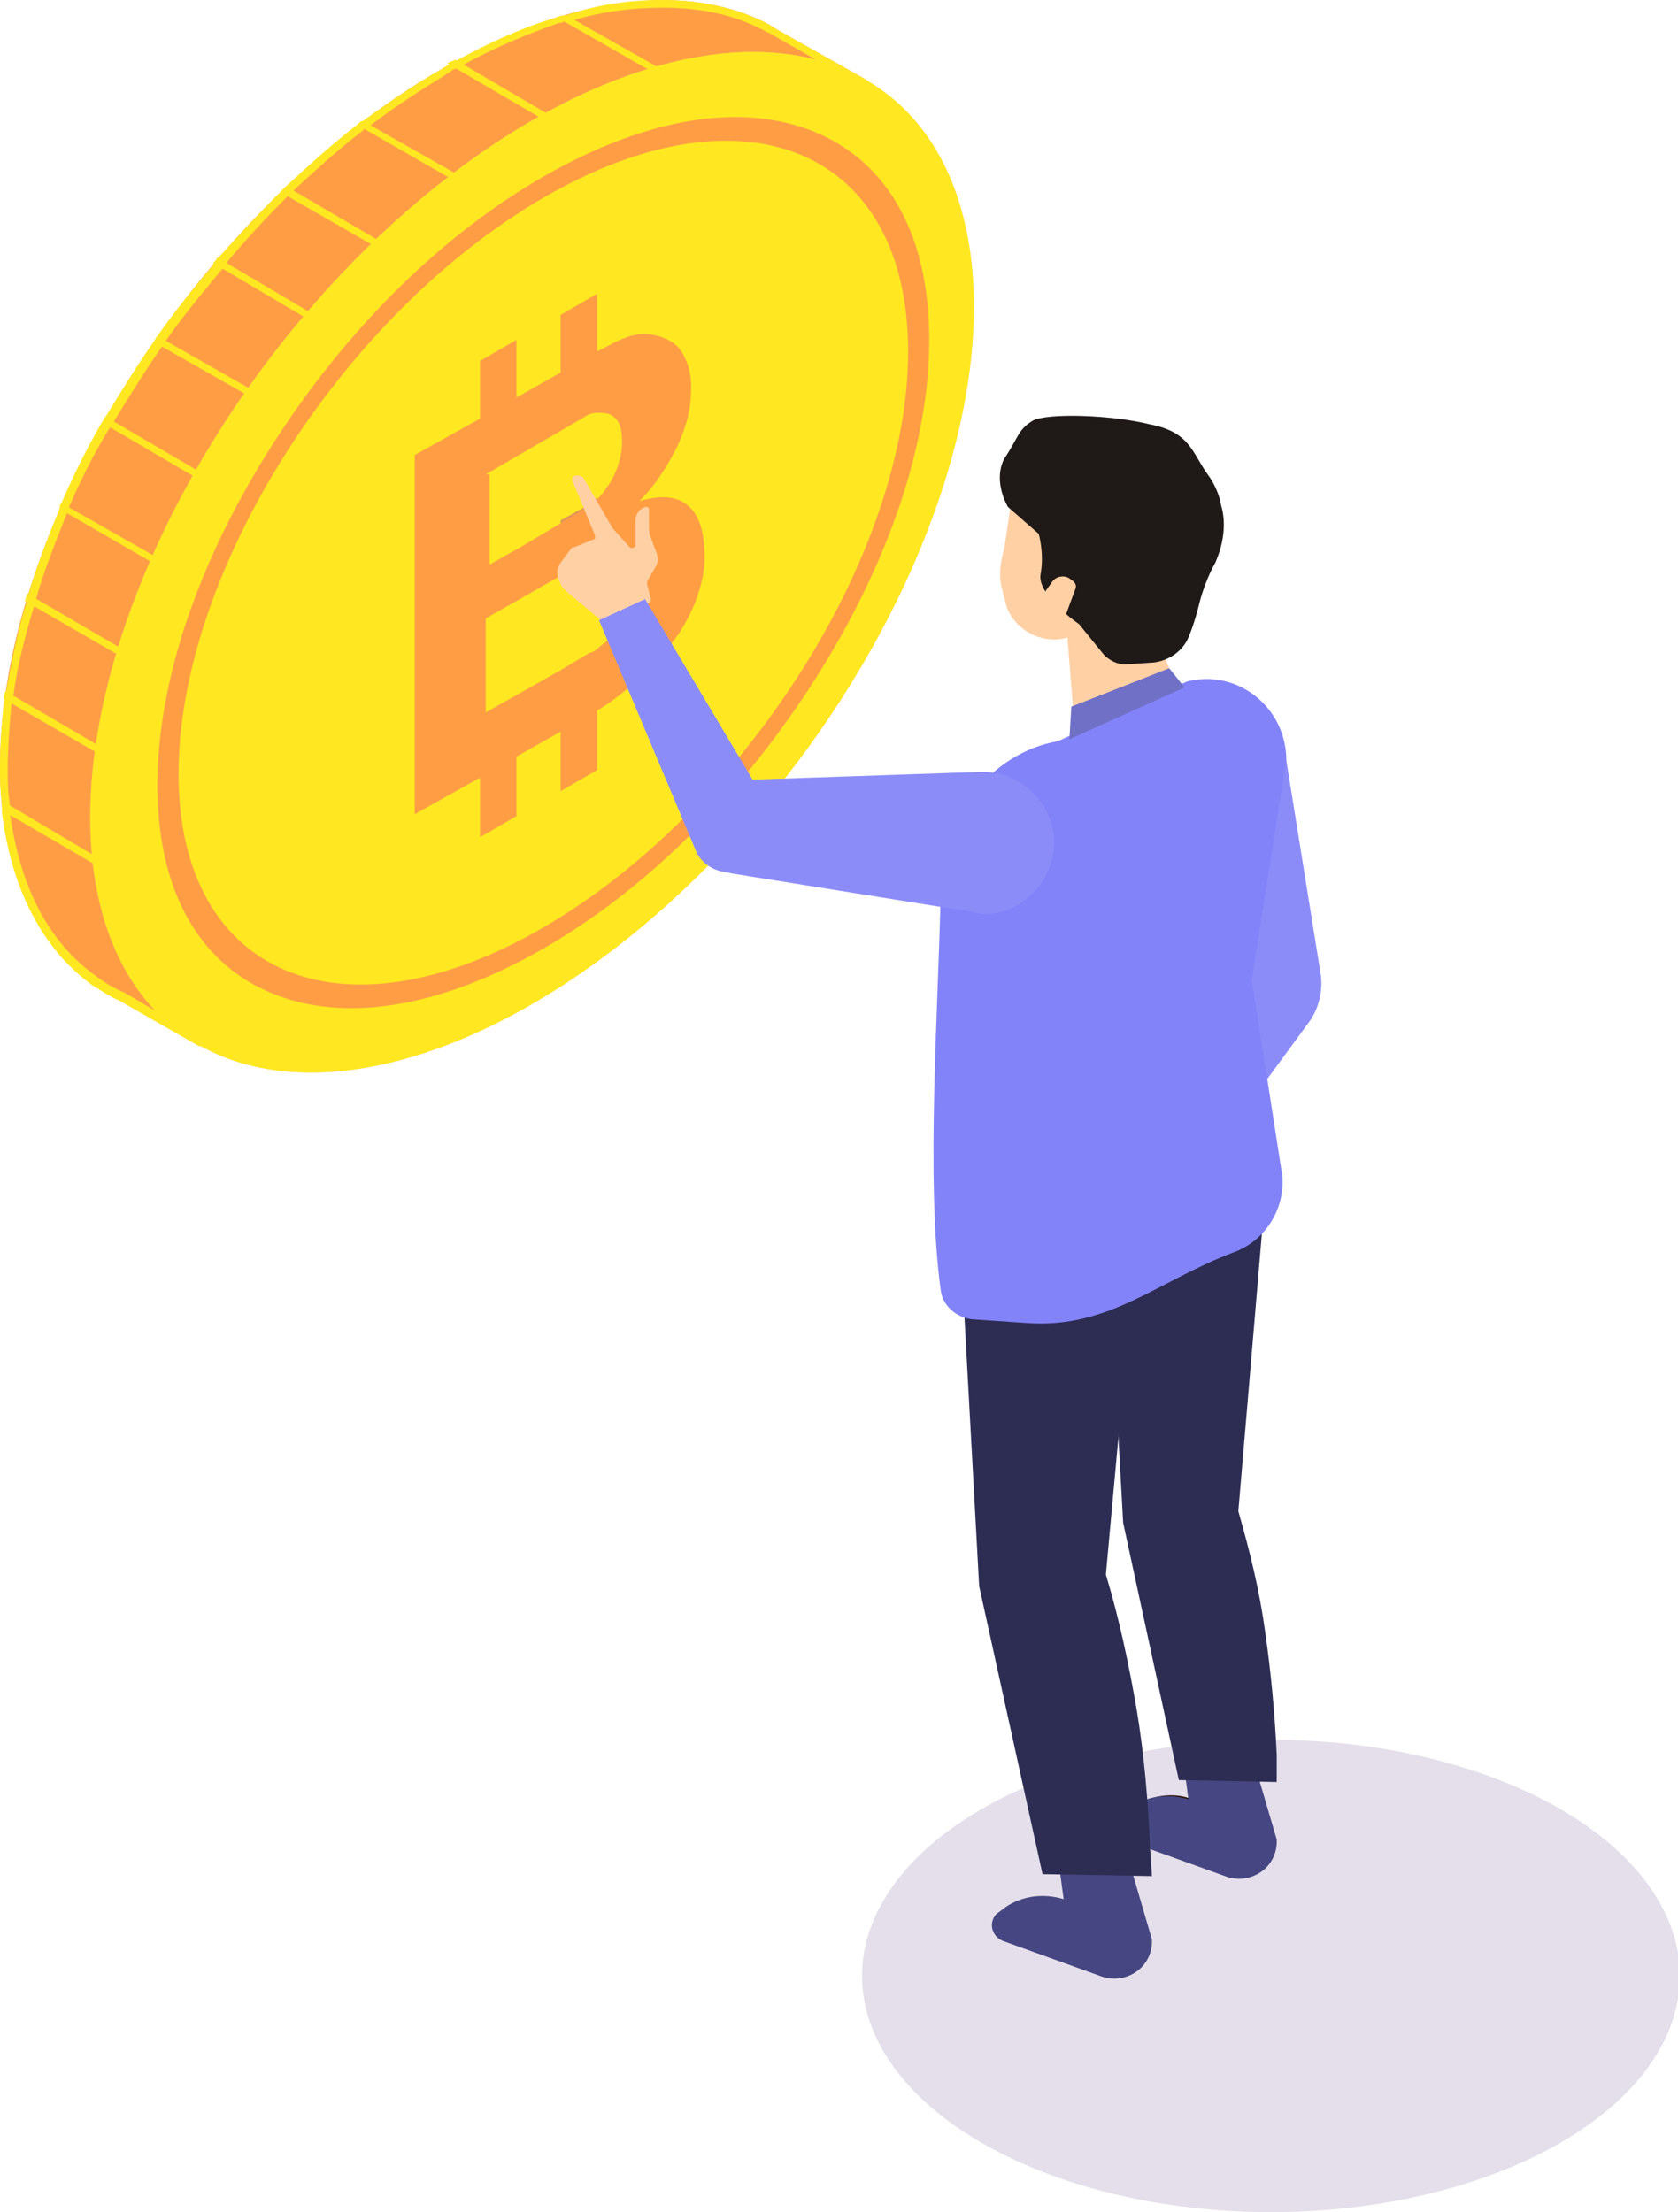
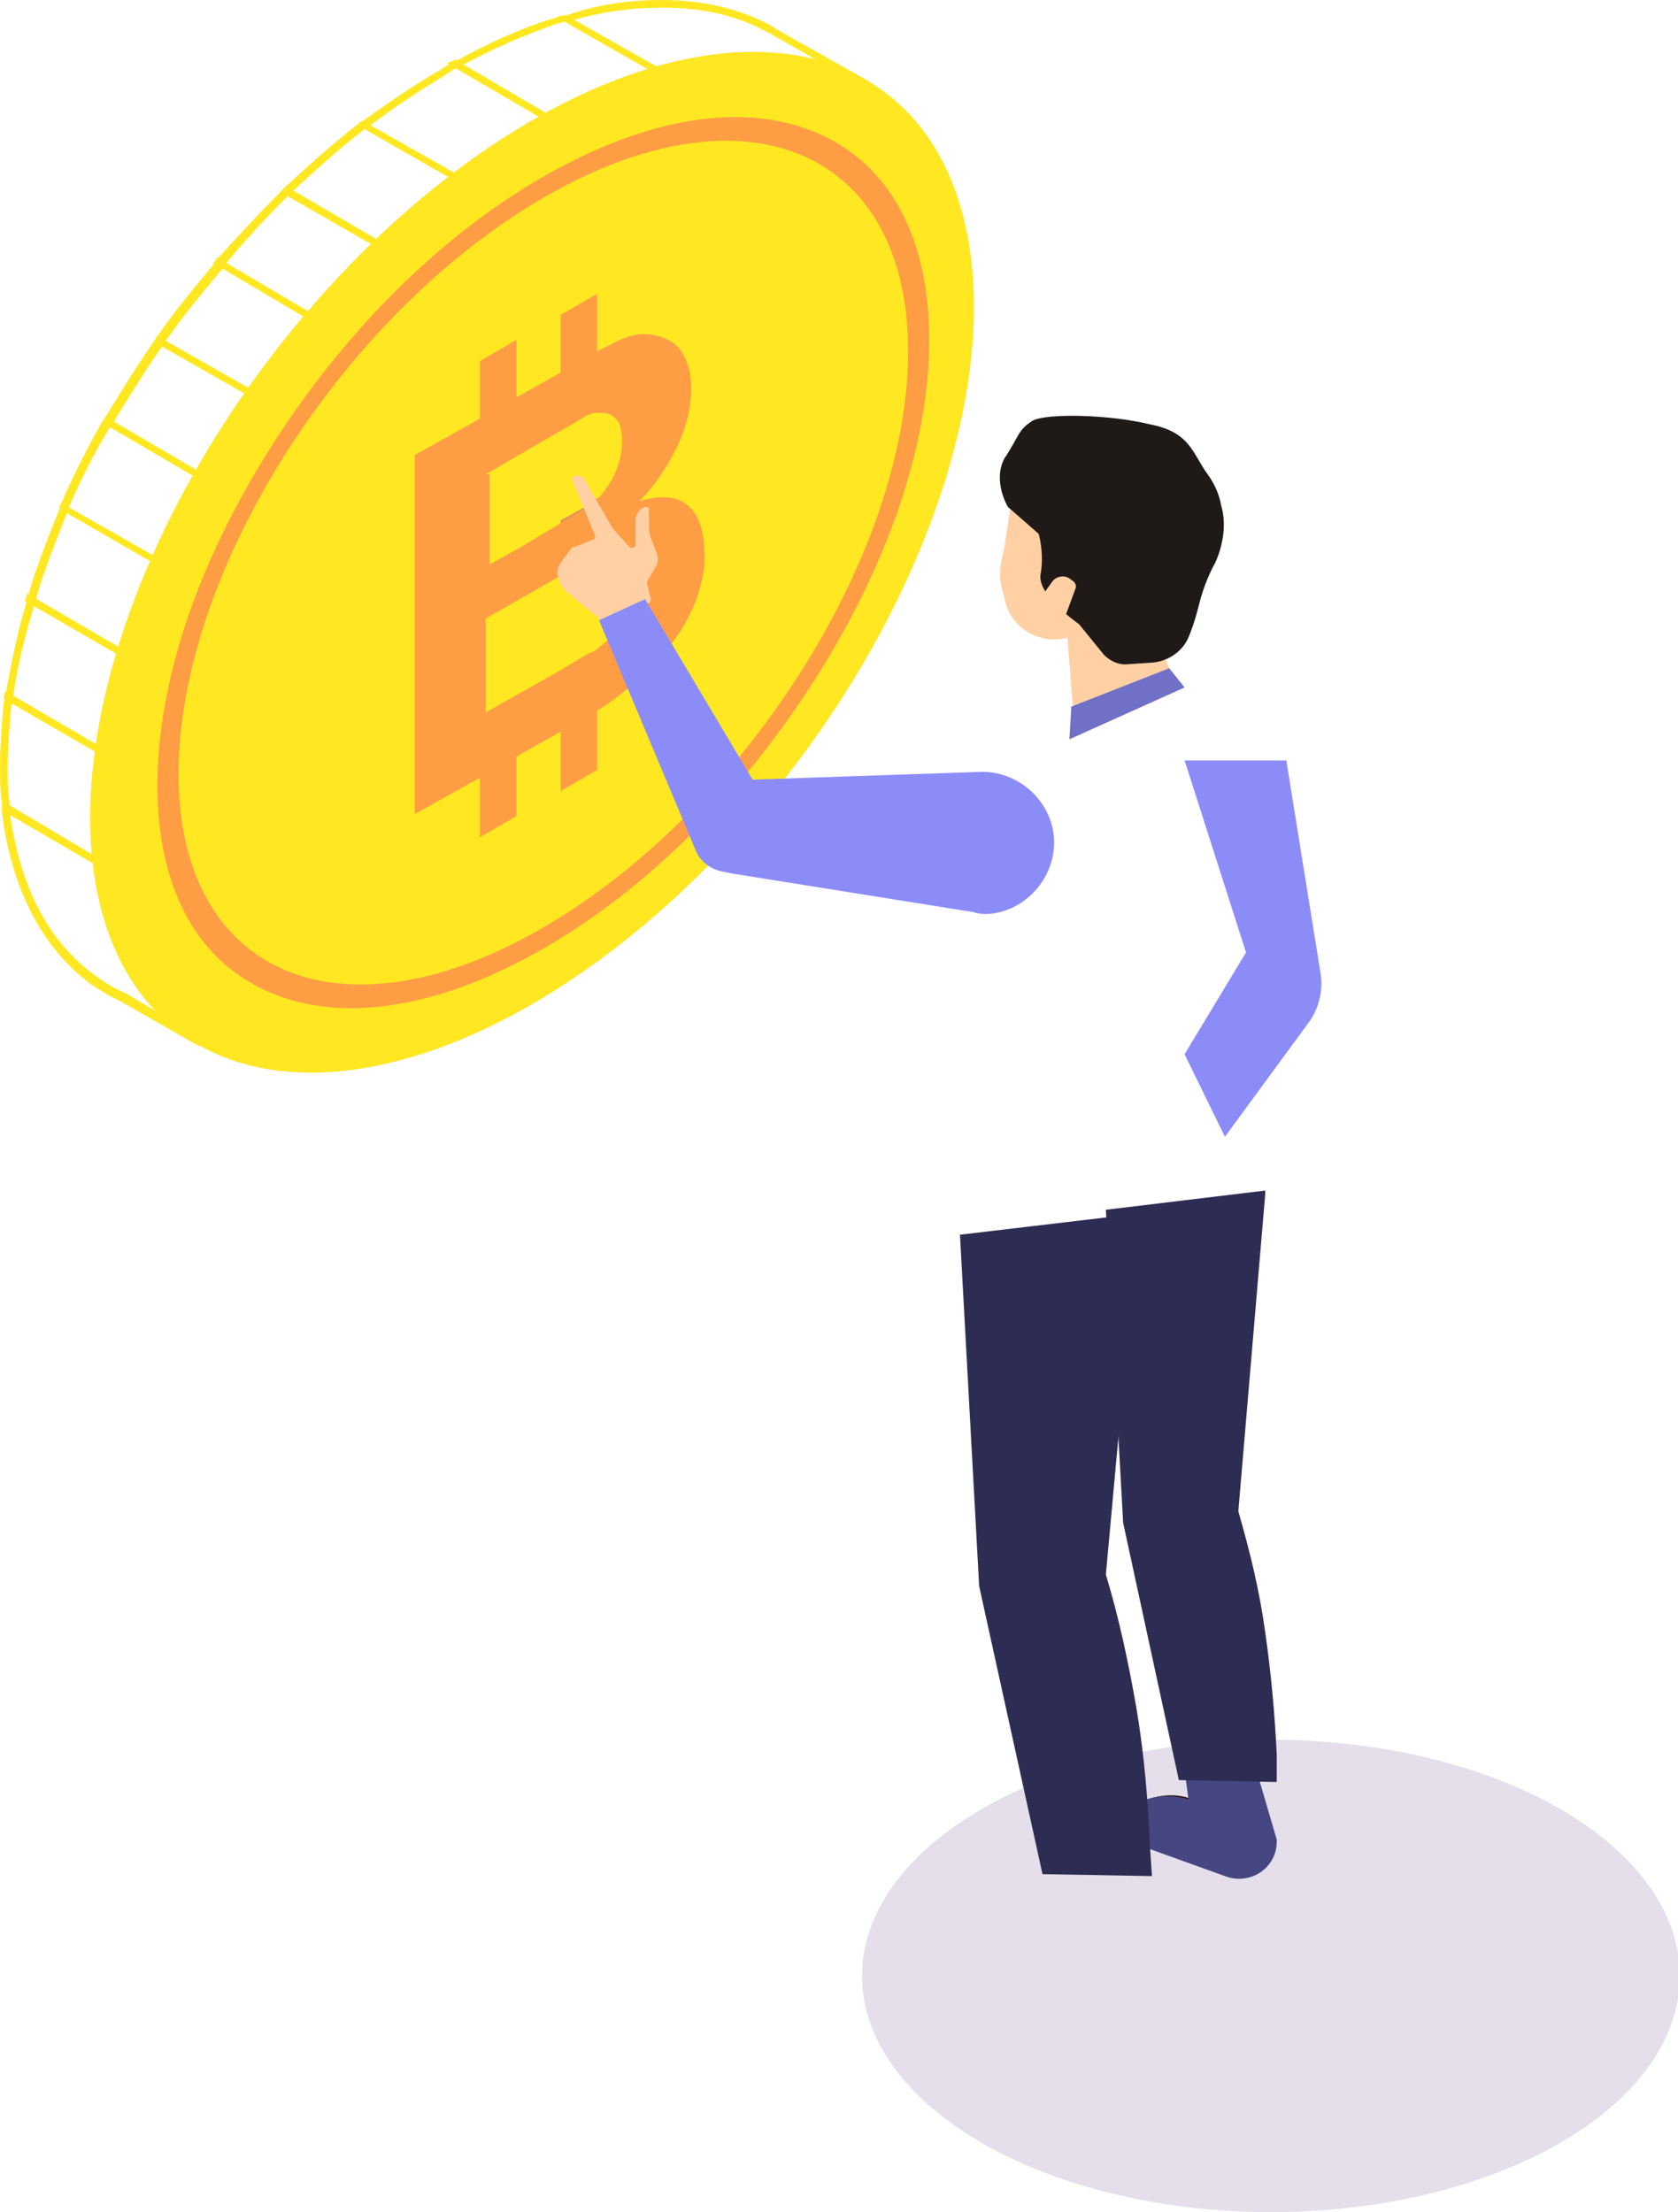
<svg xmlns="http://www.w3.org/2000/svg" version="1.1" id="Layer_1" x="0" y="0" viewBox="0 0 87.4 115.2" xml:space="preserve">
  <style>.st0{fill:#ff9d45}.st1{fill:#ffe821}.st5{fill:#ffd0a4}.st6{fill:#8c8cf9}.st7{fill:#464682}.st9{fill:#2d2d54}</style>
  <g id="person_x5F_3">
-     <path class="st0" d="M44.3 5.6l.9-1.4-4.8-2.7c-.1-.1-.2-.1-.3-.2C36-.9 29.9-.4 23 3.6 10.3 10.9 0 27.2 0 39.9c0 5.3 1.8 9.2 4.9 11.3.5.3.9.6 1.4.8l4.2 2.4.9-1.3c3.4 0 7.4-1.1 11.6-3.6C35.7 42.3 46 26 46 13.3c0-3.1-.6-5.7-1.7-7.7z" />
    <path class="st1" d="M34.5.4c2.1 0 3.9.4 5.5 1.3.1 0 .2.1.2.1l4.4 2.5-.7 1-.1.2.2.3c1.1 2.1 1.6 4.6 1.6 7.5 0 12.6-10.2 28.7-22.8 36-4 2.3-7.9 3.5-11.3 3.5h-.3l-.1.2-.7 1-3.9-2.3c-.5-.2-1-.5-1.4-.8C2.5 49.1 1 46.1.5 42.2v-.4C.4 41.2.4 40.6.4 40c0-1.1.1-2.2.2-3.4 0-.1 0-.3.1-.4.2-1.5.6-3.1 1.1-4.7 0-.1.1-.2.1-.4.4-1.4 1-2.9 1.6-4.4 0-.1.1-.2.1-.3.6-1.4 1.3-2.8 2.1-4.1.1-.1.1-.2.2-.3.8-1.3 1.6-2.6 2.5-3.9.1-.1.1-.2.2-.3.9-1.3 1.9-2.5 2.9-3.7.1-.1.2-.2.2-.3 1-1.2 2.1-2.4 3.2-3.5l.3-.3c1.2-1.1 2.4-2.2 3.7-3.2.1-.1.2-.2.3-.2 1.3-1 2.7-1.9 4-2.7.1-.1.2-.1.3-.2.1-.1.2-.1.4-.2 1.8-1 3.5-1.7 5.2-2.3h.1c.2-.1.3-.1.5-.1C31.3.6 33 .4 34.5.4zm0-.4c-1.6 0-3.3.2-5 .8-.2 0-.3.1-.5.1-1.7.5-3.5 1.3-5.3 2.3-.1.1-.2.1-.4.2-.1.1-.2.1-.3.2-1.4.8-2.7 1.7-4.1 2.7-.1.1-.2.2-.3.2-1.3 1-2.5 2.1-3.7 3.2l-.3.3c-1.1 1.1-2.2 2.3-3.3 3.5-.1.1-.2.2-.2.3-1 1.2-2 2.4-2.9 3.7-.1.1-.1.2-.2.3-.9 1.3-1.7 2.6-2.5 3.9-.1.1-.1.2-.2.3-.8 1.4-1.5 2.8-2.1 4.2-.1.1-.1.2-.1.3-.6 1.5-1.2 3-1.6 4.4 0 .1-.1.2-.1.4-.5 1.6-.8 3.2-1.1 4.8 0 .1 0 .3-.1.4-.1 1.1-.2 2.3-.2 3.4 0 .6 0 1.3.1 1.9v.5c.5 4.1 2.2 7.2 4.7 9 .5.3.9.6 1.4.8l4.2 2.4.9-1.3h.1c3.4 0 7.3-1.1 11.5-3.6C35.7 42.3 46 26 46 13.3c0-3.1-.6-5.7-1.7-7.7l.9-1.4-4.8-2.7c-.1-.1-.2-.1-.3-.2C38.6.5 36.7 0 34.5 0z" />
    <ellipse transform="rotate(-53.051 27.687 29.278)" cx="27.7" cy="29.3" rx="30.6" ry="17.3" fill="#ffd06b" />
    <ellipse transform="rotate(-53.051 27.687 29.278)" class="st1" cx="27.7" cy="29.3" rx="30.6" ry="17.3" />
    <path class="st0" d="M28.3 49.4c-5.4 3.1-10.4 3.9-14.2 2.3-3.8-1.6-5.9-5.4-5.9-10.8s2.1-11.6 5.9-17.6 8.8-11 14.2-14.1c5.4-3.1 10.4-3.9 14.2-2.3 3.8 1.6 5.9 5.4 5.9 10.8s-2.1 11.6-5.9 17.6c-3.8 6-8.8 11-14.2 14.1zm0-39.1c-10.5 6.1-19 19.5-19 30s8.5 14.1 19 8 19-19.5 19-30-8.5-14.1-19-8z" />
    <path d="M31.1 25.9V29h-.2l-1.7 1v-2.9l.9-.5c.4-.2.7-.4 1-.7z" fill="#e39759" />
    <path class="st0" d="M35.8 26.3c-.6-.5-1.5-.5-2.5-.2.9-.9 1.5-1.9 2-2.9.5-1.1.7-2 .7-3 0-.6-.1-1.1-.3-1.5-.2-.5-.5-.8-.9-1-.4-.2-.8-.3-1.3-.3s-1.1.2-1.8.6l-.6.3v-3l-1.9 1.1v3l-2.3 1.3v-3L25 18.8v3l-3.4 1.9v18.7l3.4-1.9v3.1l1.9-1.1v-3.1l2.3-1.3v3.1l1.9-1.1V37c.7-.4 1.3-.9 1.9-1.4.7-.6 1.4-1.3 1.9-2 .6-.7 1-1.5 1.3-2.2.3-.8.5-1.6.5-2.3 0-1.5-.3-2.3-.9-2.8zm-10.5-1.6l5-2.9c.3-.2.5-.3.8-.3.3 0 .5 0 .7.1.4.2.6.6.6 1.4 0 .7-.2 1.4-.6 2.1-.2.3-.4.6-.6.8-.3.3-.6.5-.9.7l-3.2 1.9-1.6.9v-4.7zm7.6 6.6c-.1.4-.3.7-.5 1.1-.2.3-.5.7-.7.9-.2.2-.4.3-.6.5-.1.1-.3.2-.4.2l-1.5.9-3.9 2.2v-4.9l1.6-.9 4-2.3c.1 0 .1-.1.2-.1.2-.1.5-.2.7-.2.3 0 .5 0 .7.1.2.1.3.3.5.5.1.2.2.5.2.9-.1.4-.2.8-.3 1.1z" />
    <path class="st1" d="M30 6.8l-.2.3-6.5-3.8c.1-.1.3-.1.4-.2L30 6.8zm-5.8 2.5l-.2.3-5.4-3.1c.1-.1.2-.2.3-.2l5.3 3zm-4 3.5l-.2.3-5.4-3.1.3-.3 5.3 3.1zm-4 3.5l-.2.3-4.9-2.9c.1-.1.2-.2.2-.3l4.9 2.9zM14 20.8l-.2.3L8 17.8c.1-.1.1-.2.2-.3l5.8 3.3zm-1.5 5l-.2.3-7-4.1c.1-.1.1-.2.2-.3l7 4.1zm-2.8 4.1l-.2.3-6.4-3.7c0-.1.1-.2.1-.3l6.5 3.7zm-1.1 5.2l-.2.3-7.1-4.1c0-.1.1-.2.1-.4l7.2 4.2zm-1.8 4.7l-.2.3-6.4-3.7c0-.1 0-.3.1-.4l6.5 3.8zm.2 6l-.2.3-6.7-3.9v-.5L7 45.8zM35.5 4.2l-.2.3L29 .9c.2-.1.3-.1.5-.1l6 3.4z" />
    <ellipse cx="66.2" cy="102.9" rx="21.3" ry="12.3" fill="#e4dfea" />
    <path class="st5" d="M31.3 32.3l-1.8-1.5c-.1-.1-.3-.3-.3-.4l-.1-.2c-.1-.3-.1-.6.1-.9l.6-.8h.1l1-.4c.1 0 .1-.1.1-.2L29.8 25c0-.1 0-.2.1-.2.2-.1.4 0 .5.1l1.5 2.6.9 1c.1.1.3 0 .3-.1v-1.3c0-.3.2-.6.5-.7.1 0 .2 0 .2.1v.8c0 .2 0 .5.1.7l.3.8c.1.3.1.5-.1.8l-.4.7v.1l.2.8c0 .1 0 .1-.1.2l-2.1.9c-.3.1-.3 0-.4 0z" />
    <path class="st6" d="M67 39.6l1.8 11.2c.1.8-.1 1.7-.6 2.4l-4.4 6-2.1-4.3 3.2-5.3-3.2-10H67z" />
-     <path class="st7" d="M60 101.1v-.1l-1.2-4.1h-3.7l.1.5.2 1.5c-1-.3-2.1-.2-3 .4l-.4.3c-.3.2-.4.6-.3.9.1.3.3.5.6.6l5 1.8c1.3.5 2.7-.4 2.7-1.8 0 .1 0 0 0 0z" />
    <path d="M65.8 95.3c0 1.3-1.4 2.2-2.6 1.7l-4.9-1.7c-.1-.3 0-.7.3-.9l.4-.3c.9-.6 2.1-.8 3.1-.4l3.7 1.4v.2z" fill="#281307" />
    <path class="st7" d="M66.5 95.9v-.1l-1.2-4.1h-3.7l.1.5.2 1.5c-1-.3-2.1-.2-3 .4l-.4.3c-.3.2-.4.6-.3.9.1.3.3.5.6.6l5 1.8c1.3.5 2.7-.4 2.7-1.8z" />
    <path class="st9" d="M66.5 92.8l-5.1-.1-2.9-13.4-.9-16.3 8.3-1v.2l-1.4 16.5c.6 2.1 1.1 4.1 1.4 6.3.3 2.1.5 4.2.6 6.4v1.4z" />
    <path class="st9" d="M60 97.7l-5.7-.1-3.3-15-1-18.3 9.3-1.1v.2L57.6 82c.7 2.3 1.2 4.7 1.6 7 .4 2.4.6 4.8.7 7.2l.1 1.5z" />
-     <path d="M55.1 38.6c-3.5.6-6.1 4-6.1 7.6-.1 6-.8 15.2 0 21 .1.8.8 1.4 1.6 1.5l2.9.2c4.3.3 6.8-2.2 10.8-3.7 1.6-.6 2.6-2.2 2.5-3.9L65.2 51 67 39.6c0-2.8-2.6-4.8-5.2-4.1l-6.7 3.1z" fill="#8383f9" />
    <path class="st5" d="M61.3 35.8l-.8-2 1.2-3.4c1.1-1.8.9-4.1-.4-5.8-1.2-1.6-3.2-2.3-5.1-1.9l-2.3.5c-1 .2-1.6 1.2-1.4 2.1.1.4.1.8.1 1.3l-.3 2c-.2.7-.3 1.4-.1 2.1l.2.8c.4 1.3 1.9 2.1 3.2 1.7l.4 5.1 5.3-2.5z" />
    <path d="M52.5 26.4l1.6 1.4s.3 1 .1 2.1c-.2 1.1 2 2.6 2 2.6l1.3 1.6c.3.3.7.5 1.1.5l1.5-.1c.8-.1 1.5-.6 1.8-1.3.3-.7.5-1.5.6-1.9.1-.4.4-1.3.8-2 .4-.9.6-2 .3-3-.1-.6-.4-1.2-.7-1.6-.8-1.1-.9-2.2-3-2.6-2-.5-5.3-.6-6.1-.2-.8.5-.7.8-1.5 2-.6 1.2.2 2.5.2 2.5z" fill="#1f1918" />
    <path fill="#7070c7" d="M61.7 35.8l-.8-1-5.1 2-.1 1.7z" />
    <path class="st5" d="M54.3 31l.5-.7c.2-.3.7-.4 1-.1.2.1.3.3.2.5l-.7 1.9-1.4-.6.4-1z" />
    <path class="st6" d="M50.7 47.5l-12.5-2-.5-.1c-.7-.1-1.3-.6-1.5-1.2l-5-11.9 2.4-1.1 5.6 9.4 11.8-.4c2-.1 3.8 1.5 3.9 3.5.1 2-1.5 3.8-3.5 3.9-.1 0-.4 0-.7-.1z" />
  </g>
</svg>